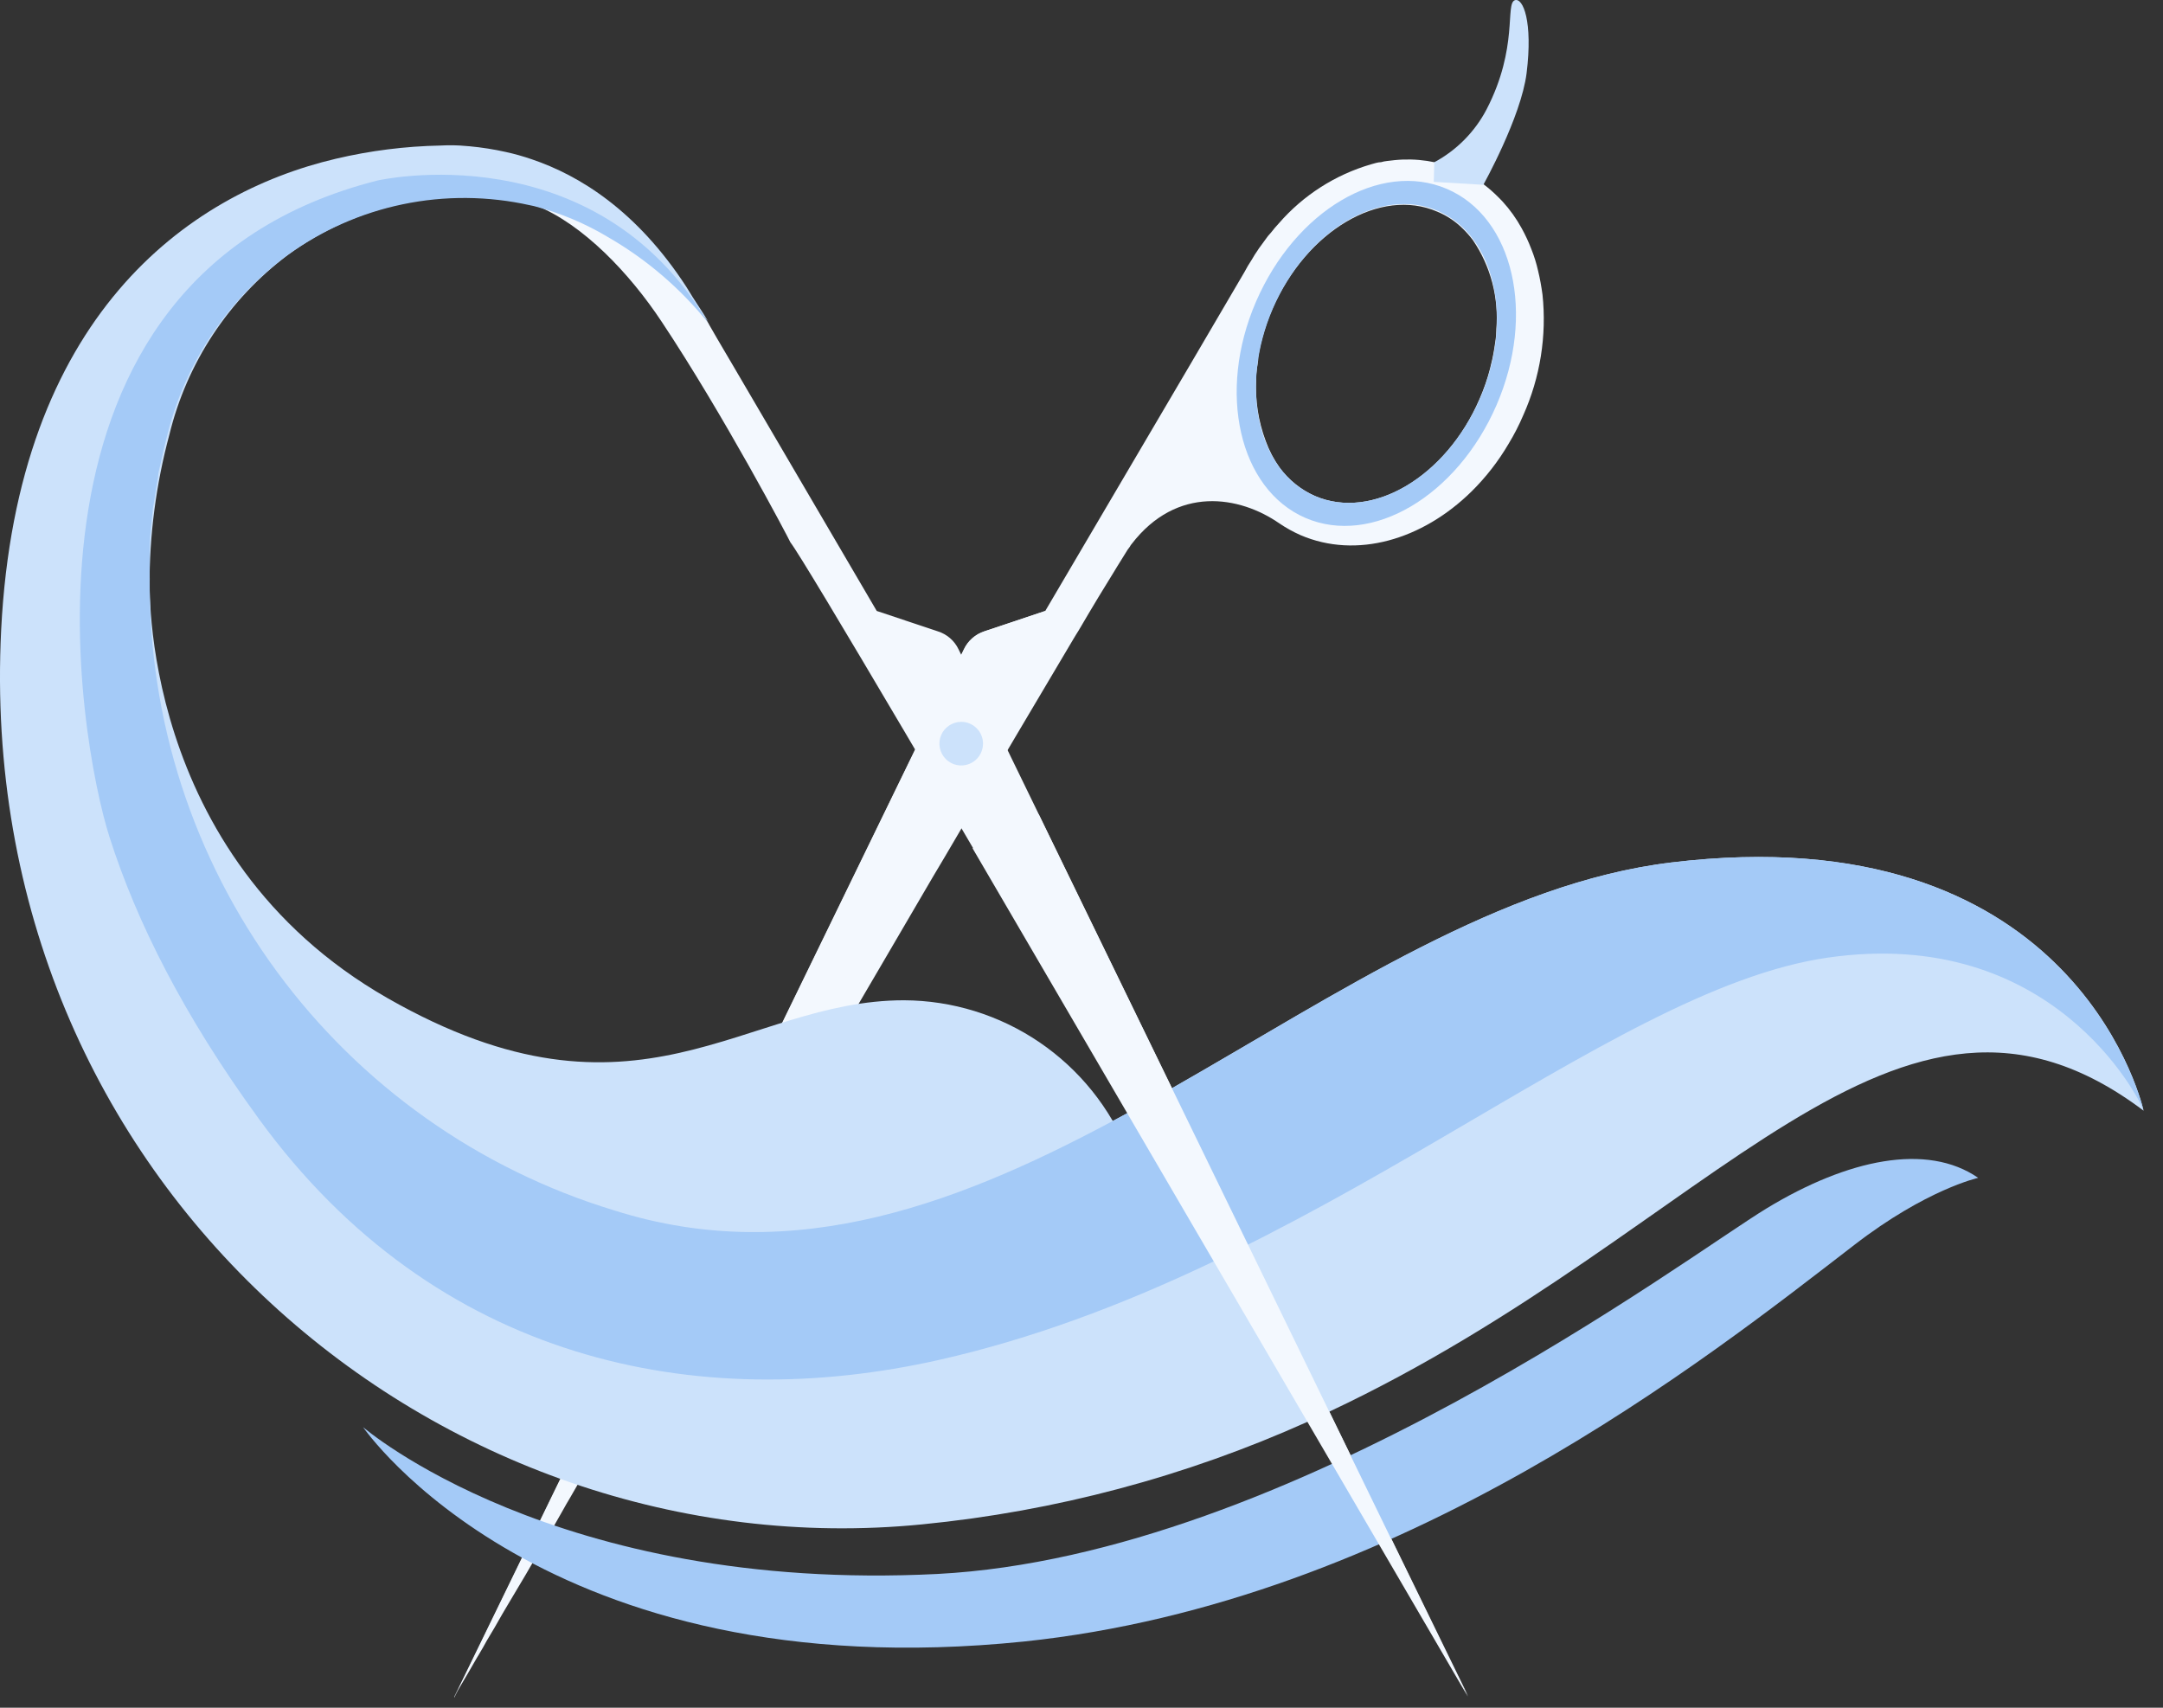
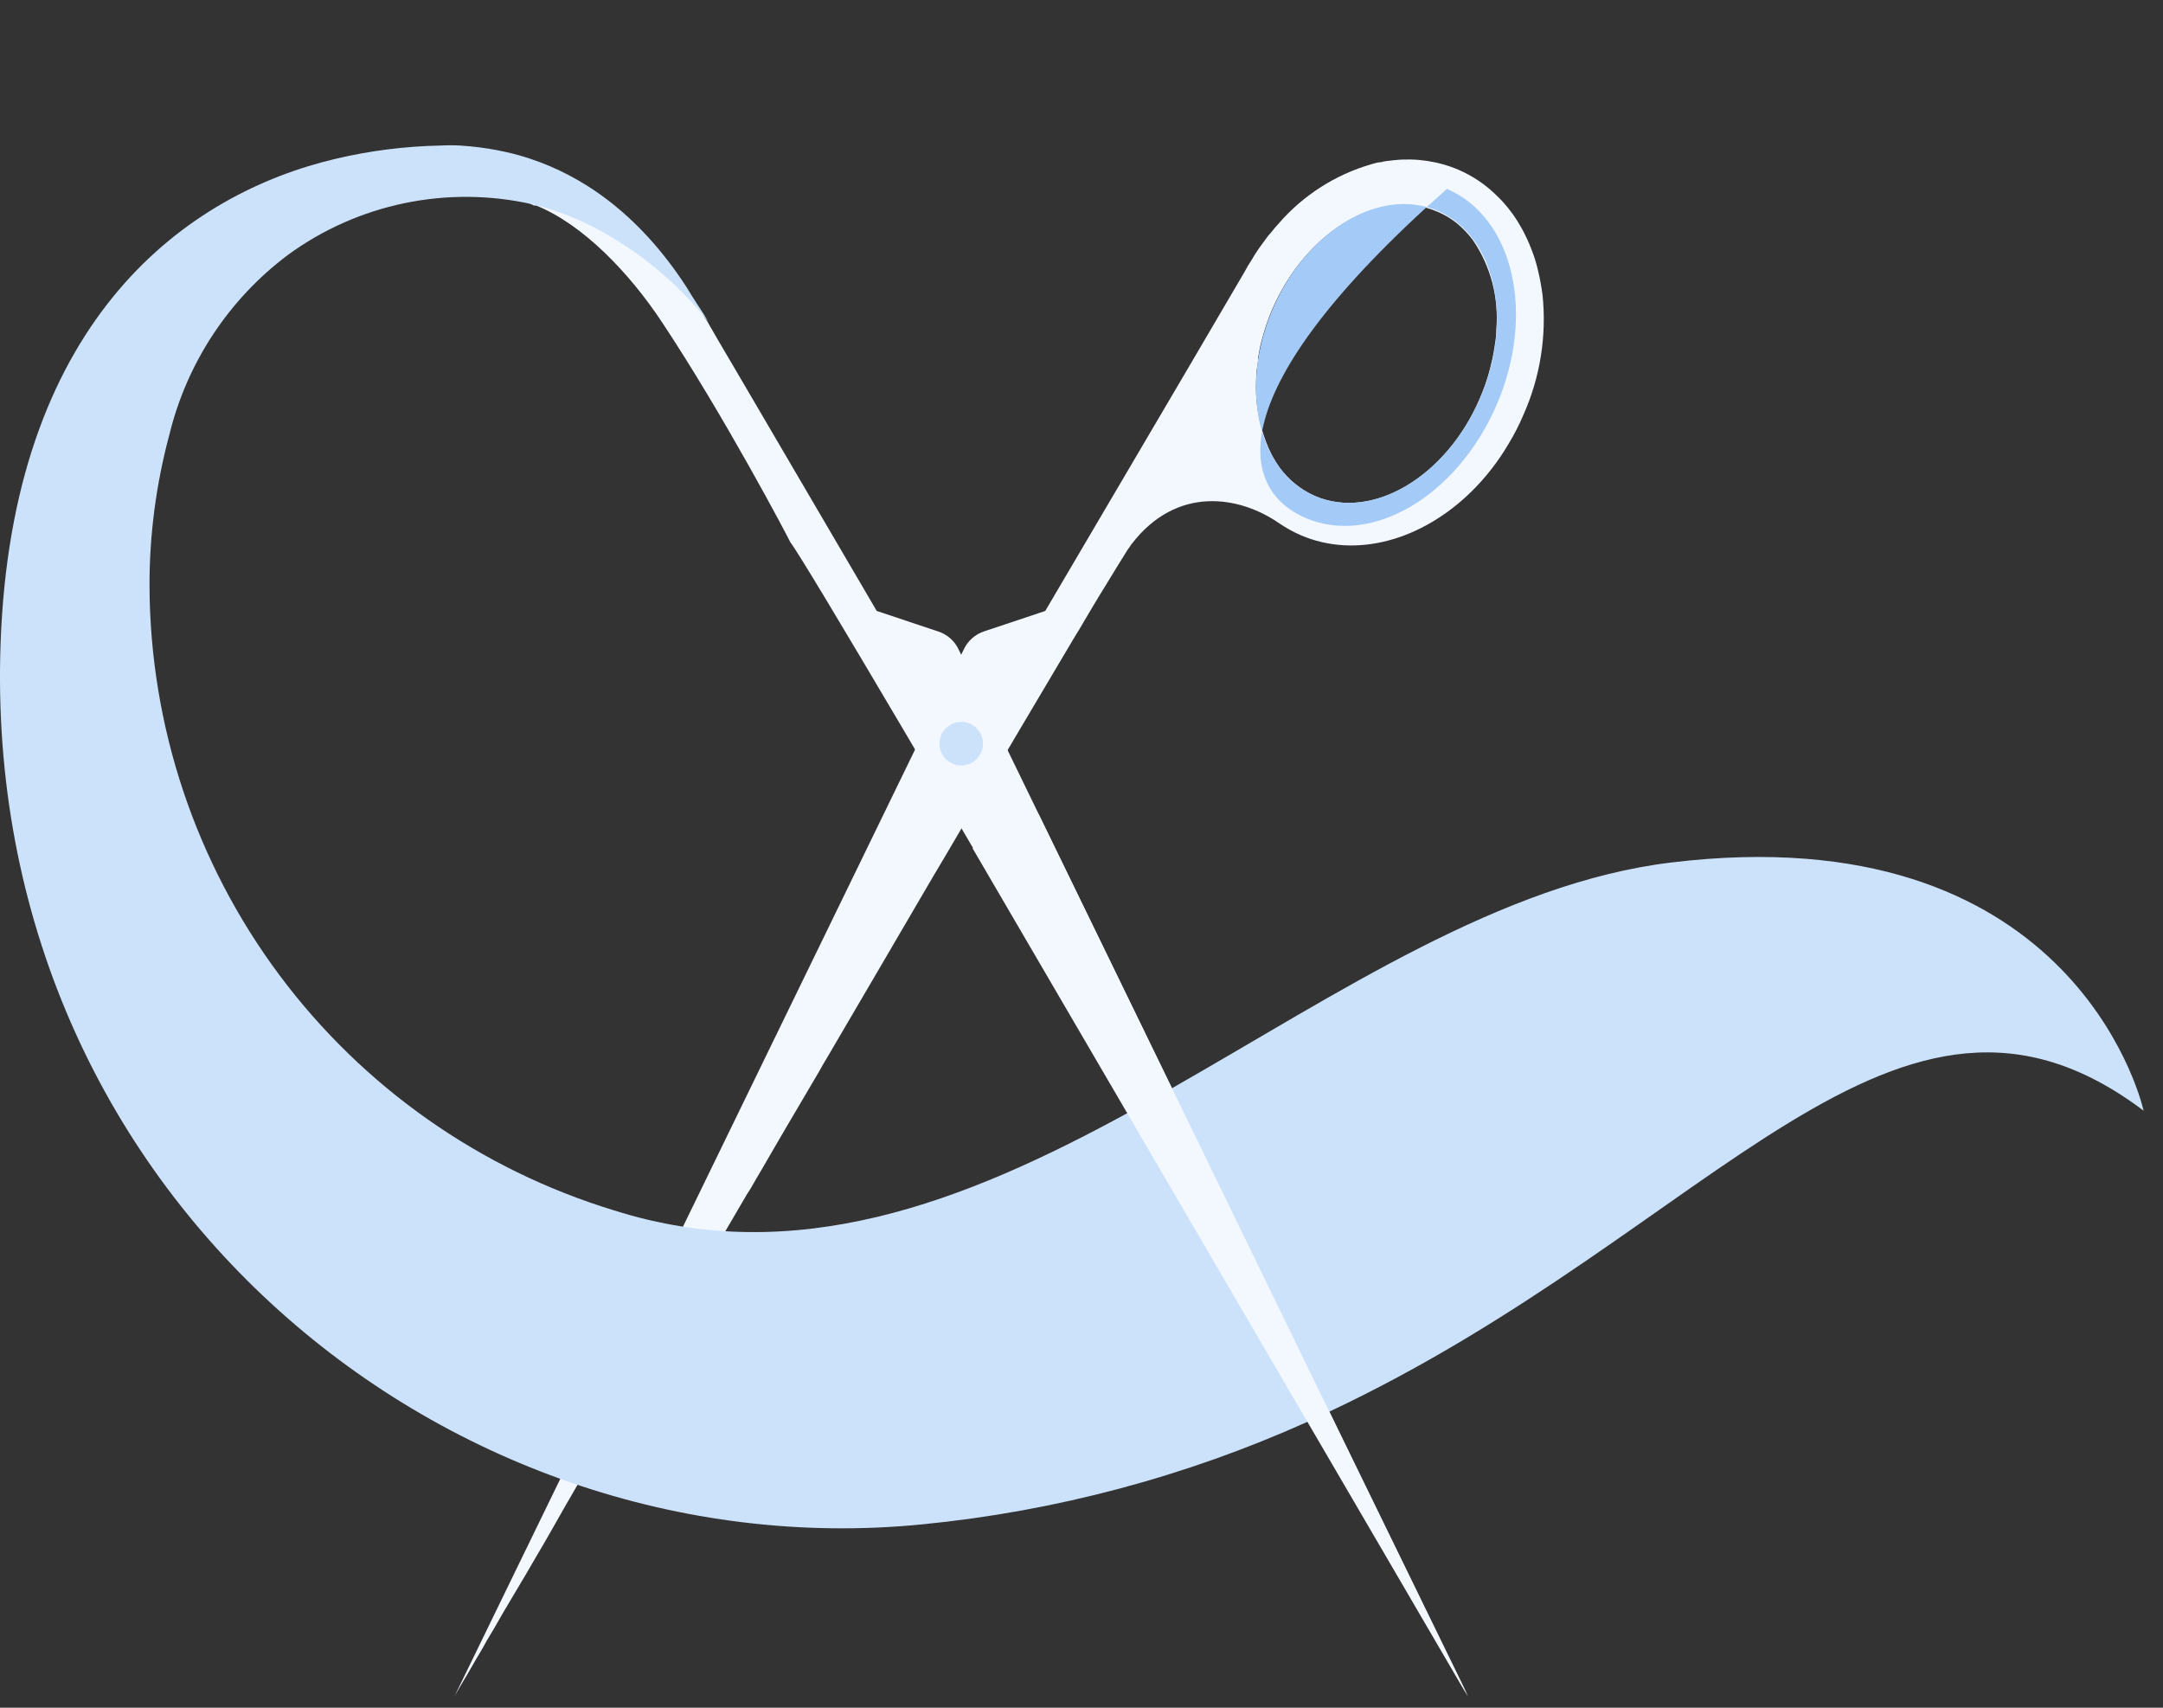
<svg xmlns="http://www.w3.org/2000/svg" width="57" height="45" viewBox="0 0 57 45" fill="none">
  <rect x="0" y="0" width="57" height="45" fill="#333333" stroke="none" />
  <path d="M40.648 7.76C40.619 7.551 40.583 7.345 40.534 7.143C40.489 6.942 40.428 6.746 40.351 6.555C40.28 6.37 40.196 6.19 40.1 6.016C39.96 5.761 39.791 5.523 39.594 5.308C39.529 5.239 39.46 5.171 39.391 5.105C39.113 4.841 38.79 4.628 38.438 4.475C37.905 4.248 37.323 4.161 36.747 4.22L36.547 4.243C36.496 4.248 36.446 4.258 36.397 4.273C36.306 4.273 36.214 4.309 36.126 4.331C35.185 4.606 34.343 5.145 33.7 5.886C33.628 5.964 33.56 6.042 33.498 6.124C33.439 6.186 33.386 6.252 33.338 6.323L33.207 6.503C33.186 6.53 33.166 6.558 33.148 6.588C33.09 6.673 33.034 6.757 32.985 6.846C32.915 6.951 32.851 7.06 32.792 7.172L31.356 9.621L27.545 16.099L25.942 16.634C25.824 16.672 25.715 16.733 25.622 16.815C25.529 16.896 25.453 16.996 25.4 17.108L11.971 44.712L11.99 44.676L12.127 44.437C12.238 44.254 12.385 44.003 12.568 43.683C12.601 43.634 12.63 43.578 12.66 43.529C12.689 43.48 12.774 43.337 12.826 43.236L13.038 42.88C13.1 42.769 13.169 42.654 13.234 42.537C13.3 42.419 13.326 42.387 13.365 42.315L13.864 41.476C13.949 41.325 14.041 41.175 14.132 41.015C14.26 40.8 14.393 40.571 14.524 40.34L14.851 39.765C14.899 39.677 14.952 39.585 15.004 39.5L15.278 39.024C15.331 38.932 15.386 38.841 15.438 38.746C15.457 38.722 15.473 38.696 15.484 38.668C15.65 38.387 15.81 38.096 15.993 37.799C16.088 37.636 16.189 37.473 16.284 37.3C16.343 37.198 16.401 37.097 16.457 36.996C16.48 36.966 16.5 36.933 16.516 36.898C16.618 36.728 16.719 36.555 16.819 36.379C17.061 35.971 17.306 35.546 17.554 35.118C17.616 35.011 17.681 34.906 17.74 34.792L19.582 31.644C19.644 31.533 19.712 31.419 19.781 31.318C19.882 31.142 19.983 30.965 20.088 30.792C20.284 30.449 20.486 30.107 20.685 29.764L21.596 28.216C21.658 28.102 21.727 27.984 21.796 27.87C22.756 26.237 23.706 24.605 24.59 23.096L24.897 22.58C26.236 20.295 27.428 18.283 28.303 16.811C28.342 16.749 28.381 16.68 28.424 16.615C28.806 15.962 29.126 15.436 29.364 15.054C29.387 15.012 29.41 14.976 29.433 14.94C29.557 14.744 29.651 14.587 29.717 14.483L29.776 14.404C29.787 14.379 29.803 14.356 29.821 14.336C31.013 12.785 32.665 13.062 33.717 13.794C33.892 13.912 34.078 14.015 34.272 14.101C35.744 14.734 37.478 14.228 38.778 12.951C39.158 12.576 39.487 12.152 39.757 11.691C39.903 11.45 40.032 11.199 40.142 10.94C40.588 9.943 40.763 8.846 40.648 7.76ZM34.65 13.069C34.281 12.905 33.96 12.647 33.72 12.321C33.567 12.105 33.444 11.869 33.354 11.619C33.159 11.098 33.074 10.542 33.103 9.987V9.957C33.103 9.807 33.132 9.654 33.155 9.497V9.415C33.181 9.259 33.214 9.089 33.256 8.939C33.327 8.669 33.417 8.405 33.527 8.148C34.425 6.082 36.374 4.926 37.88 5.579C38.13 5.683 38.357 5.835 38.549 6.026C38.645 6.119 38.733 6.22 38.813 6.326C39.284 7.017 39.502 7.848 39.431 8.681C39.431 8.681 39.431 8.681 39.431 8.707C39.431 8.87 39.401 9.033 39.375 9.2C39.349 9.366 39.31 9.546 39.264 9.722C39.194 9.992 39.102 10.257 38.99 10.512C38.108 12.566 36.162 13.722 34.65 13.069Z" fill="#F3F8FE" />
-   <path d="M34.4 13.647C36.147 14.401 38.397 13.072 39.435 10.679C40.473 8.285 39.892 5.732 38.129 4.978C36.366 4.223 34.136 5.556 33.1 7.946C32.065 10.336 32.656 12.892 34.4 13.647ZM33.544 8.128C34.439 6.062 36.388 4.906 37.894 5.559C39.399 6.212 39.898 8.422 39.004 10.492C38.109 12.563 36.16 13.722 34.651 13.069C33.143 12.416 32.647 10.202 33.544 8.128Z" fill="#A4CAF7" />
-   <path d="M27.545 16.099L11.971 44.711V44.734L25.407 17.108C25.461 16.996 25.537 16.896 25.631 16.815C25.725 16.734 25.834 16.672 25.952 16.634L27.545 16.099Z" fill="#F3F8FE" />
-   <path d="M37.796 4.276C38.386 3.959 38.867 3.472 39.177 2.878C40.02 1.246 39.657 0.09 39.922 0.005C40.134 -0.064 40.399 0.563 40.229 1.931C40.082 3.091 39.089 4.87 39.089 4.87L37.783 4.792L37.796 4.276Z" fill="#CCE2FB" />
+   <path d="M34.4 13.647C36.147 14.401 38.397 13.072 39.435 10.679C40.473 8.285 39.892 5.732 38.129 4.978C32.065 10.336 32.656 12.892 34.4 13.647ZM33.544 8.128C34.439 6.062 36.388 4.906 37.894 5.559C39.399 6.212 39.898 8.422 39.004 10.492C38.109 12.563 36.16 13.722 34.651 13.069C33.143 12.416 32.647 10.202 33.544 8.128Z" fill="#A4CAF7" />
  <path d="M35.032 37.198L30.885 28.676L25.259 17.108C25.205 16.995 25.128 16.895 25.033 16.813C24.938 16.732 24.827 16.671 24.707 16.634L23.104 16.099L19.304 9.611C19.255 9.523 18.977 9.063 18.69 8.56L18.664 8.511C18.621 8.446 18.314 7.949 18.138 7.681L18.082 7.59C16.776 5.582 15.261 4.651 14.011 4.233C13.864 4.215 13.715 4.206 13.567 4.207C13.107 4.205 12.651 4.297 12.228 4.478C12.129 4.522 12.032 4.571 11.938 4.625C12.431 4.625 14.07 5.415 14.07 5.415C14.078 5.418 14.087 5.418 14.096 5.415H14.128C15.366 5.915 16.59 7.198 17.439 8.481C19.072 10.937 20.773 14.166 20.828 14.29C21.217 14.79 25.459 22.019 29.72 29.31C31.378 32.141 33.037 34.981 34.467 37.443C36.753 41.361 38.454 44.3 38.689 44.692L35.032 37.198Z" fill="#F3F8FE" />
  <path d="M25.905 19.599C25.904 19.713 25.87 19.823 25.807 19.918C25.743 20.012 25.653 20.085 25.548 20.128C25.443 20.171 25.328 20.182 25.216 20.159C25.105 20.137 25.003 20.082 24.923 20.001C24.843 19.921 24.789 19.818 24.767 19.707C24.745 19.595 24.756 19.48 24.8 19.375C24.843 19.27 24.917 19.181 25.012 19.118C25.106 19.055 25.217 19.021 25.331 19.021C25.406 19.021 25.481 19.036 25.551 19.065C25.621 19.094 25.685 19.137 25.738 19.191C25.791 19.244 25.834 19.308 25.862 19.378C25.891 19.448 25.906 19.523 25.905 19.599Z" fill="#CCE2FB" />
  <path d="M25.711 19.599C25.711 19.675 25.688 19.748 25.645 19.811C25.603 19.873 25.543 19.921 25.473 19.95C25.403 19.978 25.327 19.985 25.253 19.97C25.179 19.955 25.111 19.918 25.058 19.865C25.005 19.811 24.969 19.743 24.954 19.669C24.94 19.595 24.948 19.519 24.977 19.449C25.006 19.379 25.055 19.32 25.117 19.278C25.18 19.236 25.254 19.214 25.329 19.214C25.38 19.214 25.43 19.224 25.476 19.243C25.523 19.263 25.565 19.291 25.601 19.327C25.636 19.363 25.664 19.405 25.683 19.452C25.702 19.499 25.712 19.549 25.711 19.599Z" fill="#CCE2FB" />
  <path d="M56.492 29.27C49.962 24.343 45.218 32.408 35.03 37.198L34.462 37.463C31.242 38.91 27.808 39.825 24.295 40.169C11.623 41.42 -0.703 31.226 0.031 16.592C0.446 8.357 4.929 5.105 8.847 4.184C9.753 3.97 10.679 3.853 11.61 3.835C11.781 3.826 11.954 3.826 12.125 3.835L12.38 3.855C12.7 3.885 13.017 3.935 13.33 4.005C13.561 4.055 13.789 4.12 14.013 4.197C15.263 4.619 16.778 5.546 18.084 7.554L18.14 7.645C18.29 7.9 18.486 8.174 18.666 8.475C17.947 7.573 17.07 6.81 16.076 6.225C15.466 5.858 14.806 5.581 14.117 5.402L14.013 5.379C12.909 5.132 11.765 5.124 10.657 5.354C9.55 5.584 8.504 6.048 7.59 6.715C6.029 7.885 4.923 9.563 4.462 11.459C4.112 12.762 3.936 14.106 3.94 15.456C3.957 19.145 5.156 22.731 7.36 25.69C9.564 28.648 12.658 30.823 16.187 31.896C20.974 33.414 25.401 31.68 29.715 29.329C30.11 29.114 30.498 28.895 30.884 28.676C35.275 26.175 39.572 23.266 44.045 22.727C54.468 21.467 56.388 28.826 56.486 29.257C56.488 29.262 56.49 29.266 56.492 29.27Z" fill="#CCE2FB" />
-   <path d="M3.946 15.237C3.946 15.237 3.62 22.535 10.215 26.303C16.811 30.071 19.596 26.358 23.821 26.358C25.094 26.363 26.337 26.748 27.39 27.463C28.442 28.179 29.258 29.192 29.731 30.374C29.731 30.374 26.848 34.074 20.915 34.188C14.982 34.302 1.938 27.109 3.946 15.237Z" fill="#CCE2FB" />
-   <path d="M9.568 37.606C9.568 37.606 14.623 41.985 24.706 41.475C34.011 40.989 44.43 33.13 46.562 31.837C48.695 30.544 50.778 30.106 52.13 31.037C52.13 31.037 50.761 31.34 48.864 32.806C44.976 35.8 36.934 42.213 26.988 43.255C14.322 44.558 9.568 37.606 9.568 37.606Z" fill="#A4CAF7" />
-   <path d="M44.044 22.727C39.571 23.266 35.274 26.175 30.883 28.676C30.497 28.895 30.109 29.114 29.714 29.329C25.4 31.68 20.973 33.414 16.186 31.895C12.622 30.812 9.504 28.605 7.298 25.604C5.091 22.603 3.915 18.968 3.945 15.243C3.945 15.041 3.945 14.842 3.945 14.643C3.945 14.541 3.945 14.44 3.945 14.339C3.962 14.052 3.989 13.767 4.023 13.487C4.023 13.402 4.046 13.317 4.059 13.229C4.089 13.016 4.125 12.801 4.164 12.576C4.164 12.478 4.196 12.383 4.216 12.288C4.275 12.004 4.34 11.723 4.412 11.449C4.883 9.566 5.99 7.904 7.546 6.744C8.46 6.077 9.506 5.613 10.614 5.383C11.721 5.153 12.865 5.162 13.969 5.409L14.073 5.431C14.763 5.61 15.423 5.887 16.033 6.254C17.037 6.834 17.926 7.595 18.654 8.497C15.647 3.453 9.95 4.756 9.95 4.756C-0.156 7.312 2.084 19.544 2.887 22.061C3.599 24.294 4.846 26.773 6.831 29.496C11.488 35.886 18.37 37.273 24.754 35.833C34.614 33.6 42.242 26.09 48.162 25.235C54.081 24.379 56.367 28.937 56.484 29.247C56.377 28.826 54.467 21.467 44.044 22.727Z" fill="#A4CAF7" />
  <path d="M25.629 22.352L38.683 44.711L27.372 21.457L25.629 22.352Z" fill="#F3F8FE" />
</svg>